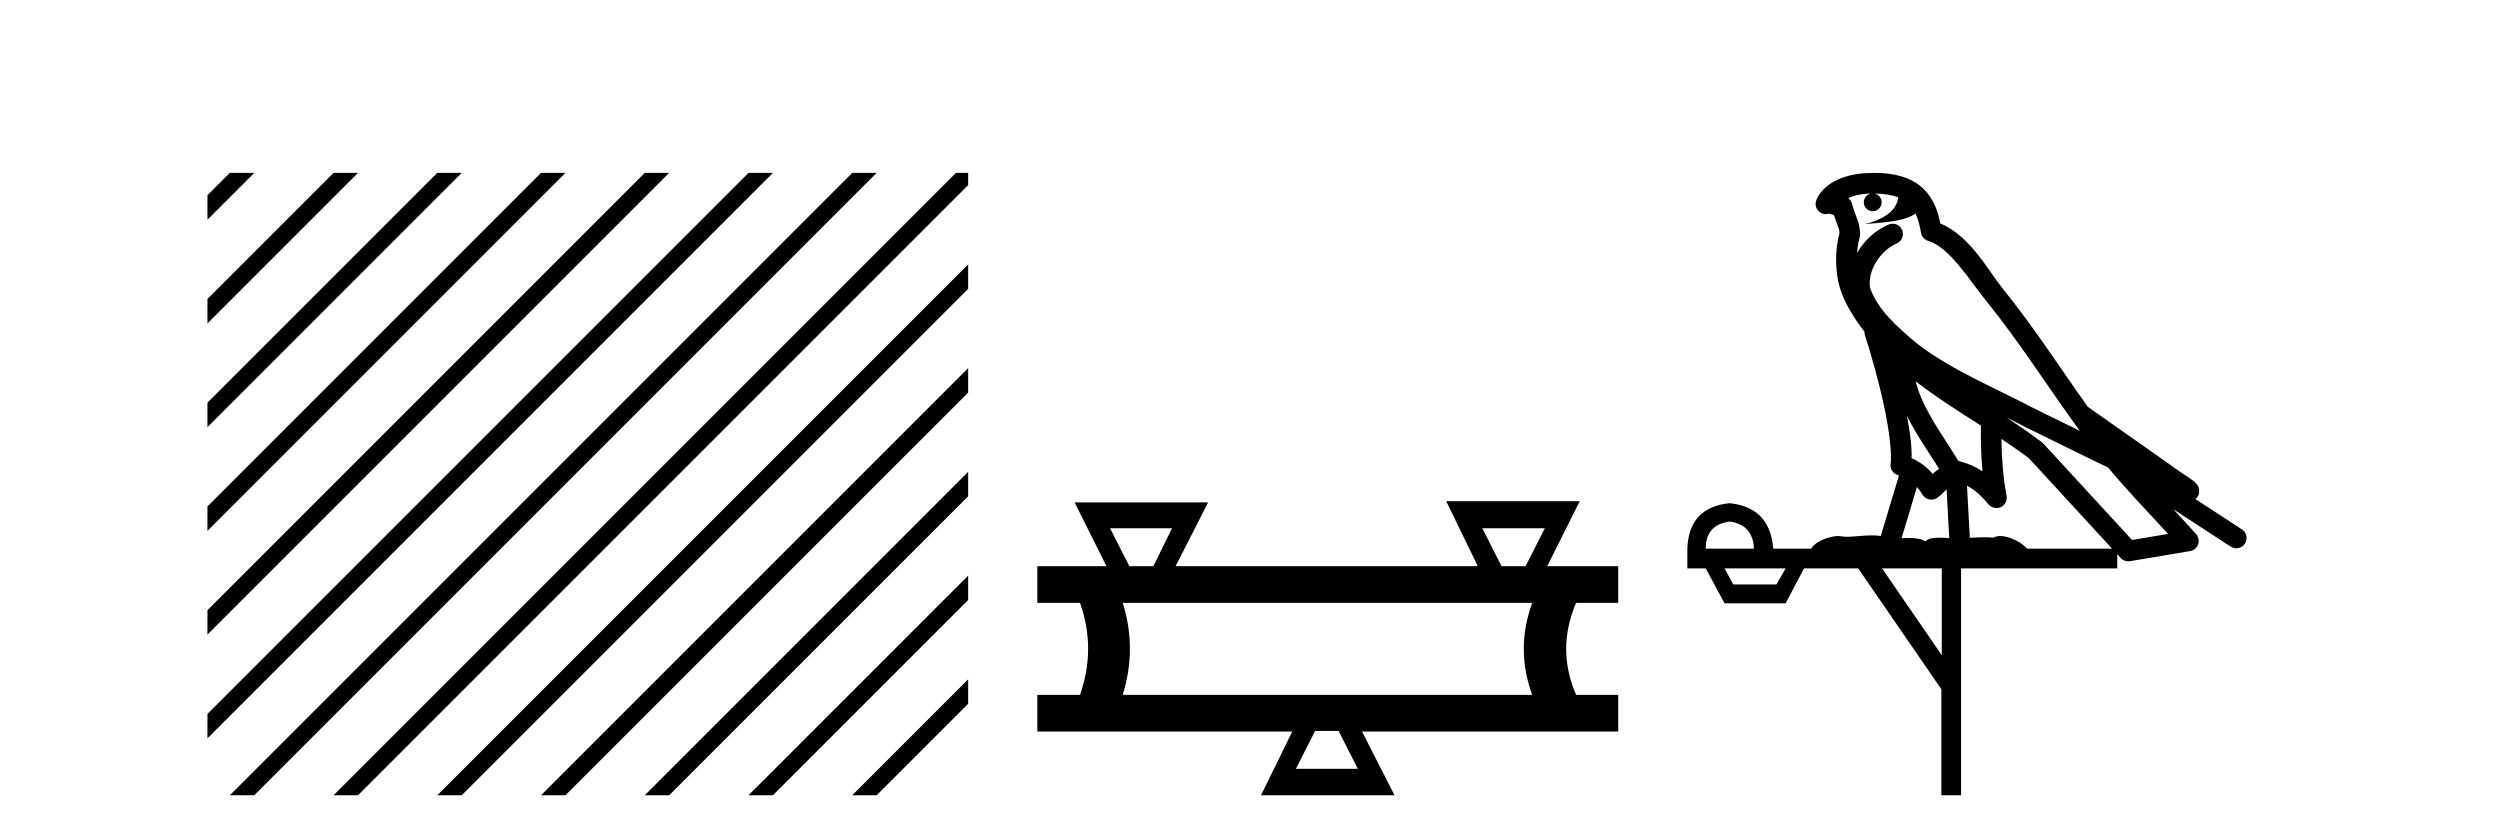
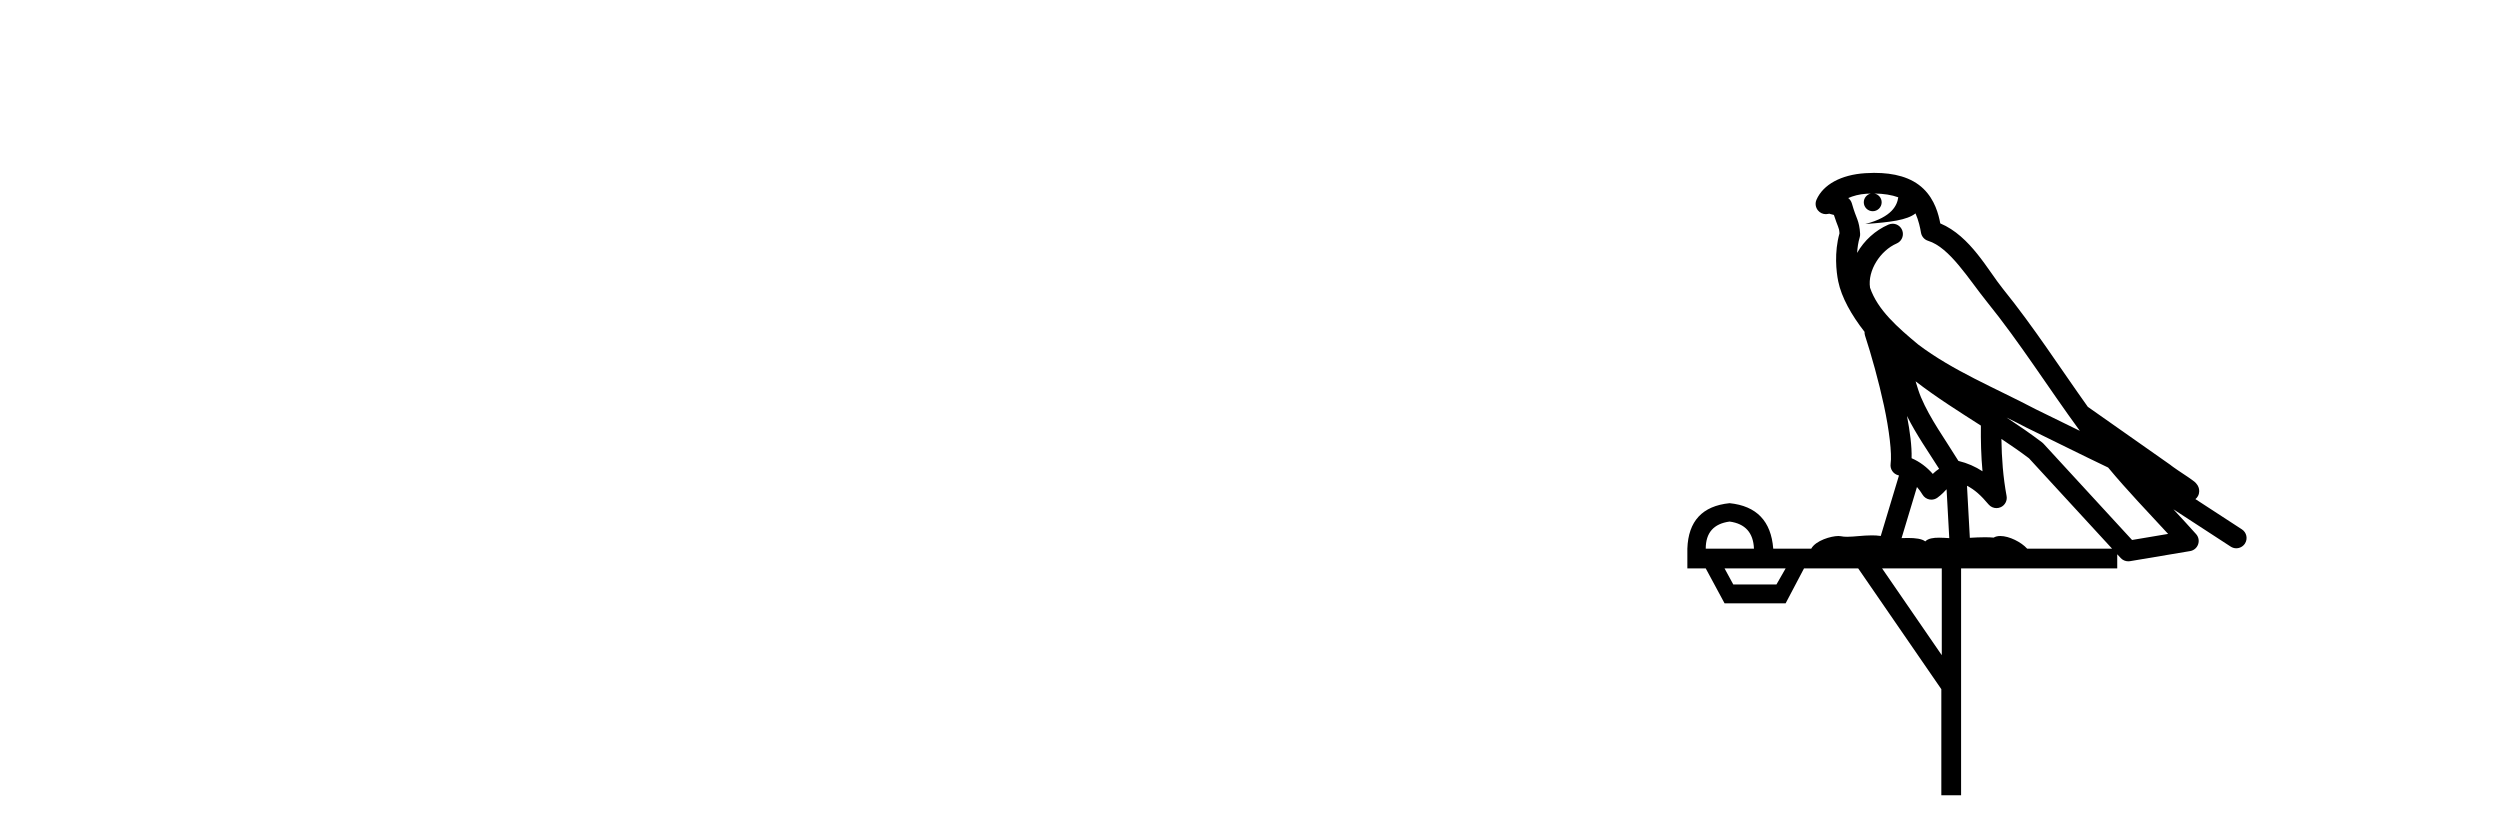
<svg xmlns="http://www.w3.org/2000/svg" width="122.0" height="41.0">
-   <path d="M 11.215 8.437 L 10.124 9.528 L 10.124 10.721 L 12.11 8.735 L 12.408 8.437 ZM 16.277 8.437 L 10.124 14.59 L 10.124 14.59 L 10.124 15.783 L 17.172 8.735 L 17.47 8.437 ZM 21.339 8.437 L 10.124 19.652 L 10.124 19.652 L 10.124 20.845 L 10.124 20.845 L 22.234 8.735 L 22.532 8.437 ZM 26.401 8.437 L 10.124 24.714 L 10.124 24.714 L 10.124 25.907 L 10.124 25.907 L 27.296 8.735 L 27.594 8.437 ZM 31.463 8.437 L 10.124 29.776 L 10.124 29.776 L 10.124 30.969 L 10.124 30.969 L 32.358 8.735 L 32.656 8.437 ZM 36.525 8.437 L 10.124 34.838 L 10.124 34.838 L 10.124 36.031 L 10.124 36.031 L 37.42 8.735 L 37.719 8.437 ZM 41.587 8.437 L 11.513 38.511 L 11.513 38.511 L 11.215 38.809 L 12.408 38.809 L 42.482 8.735 L 42.781 8.437 ZM 46.65 8.437 L 16.575 38.511 L 16.575 38.511 L 16.277 38.809 L 17.47 38.809 L 47.246 9.033 L 47.246 8.437 ZM 47.246 12.902 L 21.637 38.511 L 21.637 38.511 L 21.339 38.809 L 22.532 38.809 L 47.246 14.095 L 47.246 12.902 ZM 47.246 17.964 L 26.7 38.511 L 26.7 38.511 L 26.401 38.809 L 27.594 38.809 L 47.246 19.158 L 47.246 17.964 ZM 47.246 23.026 L 31.762 38.511 L 31.463 38.809 L 32.656 38.809 L 47.246 24.22 L 47.246 23.623 L 47.246 23.026 ZM 47.246 28.089 L 36.824 38.511 L 36.525 38.809 L 37.719 38.809 L 47.246 29.282 L 47.246 29.282 L 47.246 28.089 ZM 47.246 33.151 L 41.886 38.511 L 41.587 38.809 L 42.781 38.809 L 47.246 34.344 L 47.246 33.151 Z" style="fill:#000000;stroke:none" />
-   <path d="M 57.194 25.78 L 56.284 27.629 L 55.111 27.629 L 54.172 25.78 ZM 75.388 25.78 L 74.449 27.629 L 73.275 27.629 L 72.336 25.78 ZM 74.772 29.419 Q 73.95 31.678 74.772 33.909 L 54.788 33.909 Q 55.492 31.649 54.788 29.419 ZM 65.323 35.669 L 66.262 37.518 L 63.239 37.518 L 64.178 35.669 ZM 70.576 24.459 L 72.102 27.599 L 72.072 27.629 L 57.37 27.629 L 58.955 24.518 L 52.44 24.518 L 53.996 27.629 L 50.621 27.629 L 50.621 29.419 L 52.704 29.419 Q 53.497 31.649 52.704 33.909 L 50.621 33.909 L 50.621 35.699 L 63.063 35.699 L 61.537 38.809 L 68.052 38.809 L 66.467 35.699 L 78.968 35.699 L 78.968 33.909 L 76.914 33.909 Q 75.946 31.678 76.914 29.419 L 78.968 29.419 L 78.968 27.629 L 75.506 27.629 L 77.09 24.459 Z" style="fill:#000000;stroke:none" />
  <path d="M 91.467 9.444 C 91.92 9.448 92.319 9.513 92.635 9.628 C 92.582 10.005 92.35 10.588 91.027 10.932 C 92.258 10.843 93.062 10.742 93.477 10.414 C 93.627 10.752 93.709 11.134 93.744 11.353 C 93.775 11.541 93.91 11.696 94.092 11.752 C 95.147 12.075 96.073 13.629 96.962 14.728 C 98.564 16.707 99.95 18.912 101.497 21.026 C 100.783 20.676 100.07 20.326 99.353 19.976 C 97.359 18.928 95.313 18.102 93.605 16.81 C 92.612 15.983 91.628 15.129 91.258 14.04 C 91.131 13.201 91.759 12.229 92.554 11.883 C 92.771 11.792 92.895 11.563 92.854 11.332 C 92.813 11.1 92.617 10.928 92.382 10.918 C 92.374 10.918 92.367 10.918 92.36 10.918 C 92.288 10.918 92.217 10.933 92.152 10.963 C 91.517 11.24 90.972 11.735 90.627 12.342 C 90.644 12.085 90.68 11.822 90.753 11.585 C 90.77 11.529 90.778 11.47 90.774 11.411 C 90.757 11.099 90.704 10.882 90.636 10.698 C 90.567 10.514 90.493 10.35 90.37 9.924 C 90.34 9.821 90.278 9.73 90.194 9.665 C 90.43 9.561 90.726 9.477 91.083 9.454 C 91.155 9.449 91.224 9.449 91.294 9.447 L 91.294 9.447 C 91.099 9.49 90.953 9.664 90.953 9.872 C 90.953 10.112 91.148 10.307 91.389 10.307 C 91.63 10.307 91.825 10.112 91.825 9.872 C 91.825 9.658 91.67 9.481 91.467 9.444 ZM 93.481 18.609 C 94.503 19.396 95.595 20.083 96.667 20.769 C 96.659 21.509 96.677 22.253 96.746 22.999 C 96.397 22.771 96.014 22.6 95.57 22.492 C 94.91 21.42 94.186 20.432 93.743 19.384 C 93.652 19.167 93.566 18.896 93.481 18.609 ZM 93.061 20.299 C 93.522 21.223 94.11 22.054 94.628 22.877 C 94.528 22.944 94.439 23.014 94.367 23.082 C 94.348 23.099 94.338 23.111 94.321 23.128 C 94.036 22.8 93.689 22.534 93.286 22.361 C 93.302 21.773 93.206 21.065 93.061 20.299 ZM 97.922 20.376 L 97.922 20.376 C 98.251 20.539 98.579 20.703 98.9 20.872 C 98.904 20.874 98.909 20.876 98.913 20.878 C 100.23 21.52 101.545 22.18 102.877 22.816 C 103.816 23.947 104.829 24.996 105.804 26.055 C 105.217 26.154 104.631 26.252 104.044 26.351 C 102.602 24.783 101.161 23.216 99.719 21.648 C 99.699 21.626 99.677 21.606 99.653 21.588 C 99.091 21.162 98.508 20.763 97.922 20.376 ZM 93.548 23.766 C 93.646 23.877 93.737 24.001 93.821 24.141 C 93.894 24.261 94.013 24.345 94.151 24.373 C 94.184 24.38 94.218 24.383 94.251 24.383 C 94.356 24.383 94.459 24.35 94.545 24.288 C 94.756 24.135 94.884 23.989 94.993 23.876 L 95.124 26.261 C 94.955 26.25 94.784 26.239 94.624 26.239 C 94.343 26.239 94.095 26.275 93.953 26.42 C 93.784 26.29 93.48 26.253 93.102 26.253 C 93.005 26.253 92.903 26.256 92.797 26.26 L 93.548 23.766 ZM 84.405 25.452 C 85.167 25.556 85.563 25.997 85.593 26.774 L 83.24 26.774 C 83.24 25.997 83.628 25.556 84.405 25.452 ZM 97.669 21.42 L 97.669 21.42 C 98.131 21.727 98.583 22.039 99.015 22.365 C 100.367 23.835 101.718 25.304 103.069 26.774 L 98.925 26.774 C 98.637 26.454 98.05 26.157 97.615 26.157 C 97.492 26.157 97.381 26.181 97.292 26.235 C 97.154 26.223 97.009 26.218 96.86 26.218 C 96.625 26.218 96.378 26.23 96.128 26.245 L 95.989 23.705 L 95.989 23.705 C 96.368 23.898 96.676 24.18 97.044 24.618 C 97.142 24.734 97.284 24.796 97.428 24.796 C 97.5 24.796 97.574 24.78 97.642 24.748 C 97.848 24.651 97.963 24.427 97.921 24.203 C 97.751 23.286 97.682 22.359 97.669 21.42 ZM 87.139 27.738 L 86.691 28.522 L 84.584 28.522 L 84.158 27.738 ZM 94.759 27.738 L 94.759 31.974 L 91.846 27.738 ZM 91.479 8.437 C 91.463 8.437 91.447 8.437 91.43 8.437 C 91.295 8.438 91.158 8.443 91.02 8.452 L 91.019 8.452 C 89.848 8.528 88.969 9.003 88.644 9.749 C 88.568 9.923 88.597 10.125 88.719 10.271 C 88.816 10.387 88.957 10.451 89.104 10.451 C 89.142 10.451 89.181 10.447 89.219 10.438 C 89.249 10.431 89.255 10.427 89.261 10.427 C 89.267 10.427 89.273 10.432 89.311 10.441 C 89.348 10.449 89.41 10.467 89.494 10.489 C 89.585 10.772 89.655 10.942 89.695 11.049 C 89.741 11.17 89.755 11.213 89.767 11.386 C 89.506 12.318 89.608 13.254 89.705 13.729 C 89.866 14.516 90.353 15.378 90.99 16.194 C 90.987 16.255 90.993 16.316 91.013 16.375 C 91.321 17.319 91.681 18.6 91.938 19.795 C 92.195 20.99 92.332 22.136 92.262 22.638 C 92.227 22.892 92.389 23.132 92.638 23.194 C 92.649 23.197 92.659 23.201 92.67 23.203 L 91.781 26.155 C 91.636 26.133 91.49 26.126 91.343 26.126 C 90.911 26.126 90.484 26.195 90.141 26.195 C 90.028 26.195 89.924 26.187 89.832 26.167 C 89.801 26.16 89.762 26.157 89.717 26.157 C 89.359 26.157 88.609 26.375 88.389 26.774 L 86.534 26.774 C 86.43 25.429 85.72 24.69 84.405 24.555 C 83.075 24.69 82.388 25.429 82.343 26.774 L 82.343 27.738 L 83.24 27.738 L 84.158 29.441 L 87.139 29.441 L 88.036 27.738 L 90.68 27.738 L 94.737 33.632 L 94.737 38.809 L 95.701 38.809 L 95.701 27.738 L 103.321 27.738 L 103.321 27.048 C 103.377 27.109 103.433 27.17 103.489 27.23 C 103.585 27.335 103.719 27.392 103.859 27.392 C 103.886 27.392 103.914 27.39 103.941 27.386 C 104.92 27.221 105.899 27.057 106.877 26.893 C 107.058 26.863 107.208 26.737 107.268 26.564 C 107.329 26.392 107.291 26.2 107.169 26.064 C 106.803 25.655 106.433 25.253 106.062 24.854 L 106.062 24.854 L 108.857 26.674 C 108.941 26.729 109.036 26.756 109.13 26.756 C 109.294 26.756 109.455 26.675 109.552 26.527 C 109.703 26.295 109.637 25.984 109.405 25.833 L 107.136 24.356 C 107.184 24.317 107.23 24.268 107.264 24.202 C 107.346 24.047 107.324 23.886 107.297 23.803 C 107.27 23.72 107.241 23.679 107.217 23.647 C 107.124 23.519 107.075 23.498 107.009 23.446 C 106.942 23.395 106.868 23.343 106.787 23.288 C 106.626 23.178 106.44 23.056 106.28 22.949 C 106.12 22.842 105.97 22.73 105.965 22.726 C 105.949 22.711 105.932 22.698 105.915 22.686 C 104.577 21.745 103.239 20.805 101.902 19.865 C 101.897 19.862 101.893 19.86 101.888 19.857 C 100.529 17.95 99.243 15.95 97.743 14.096 C 97.012 13.194 96.16 11.524 94.685 10.901 C 94.603 10.459 94.42 9.754 93.869 9.217 C 93.273 8.638 92.411 8.437 91.479 8.437 Z" style="fill:#000000;stroke:none" />
</svg>